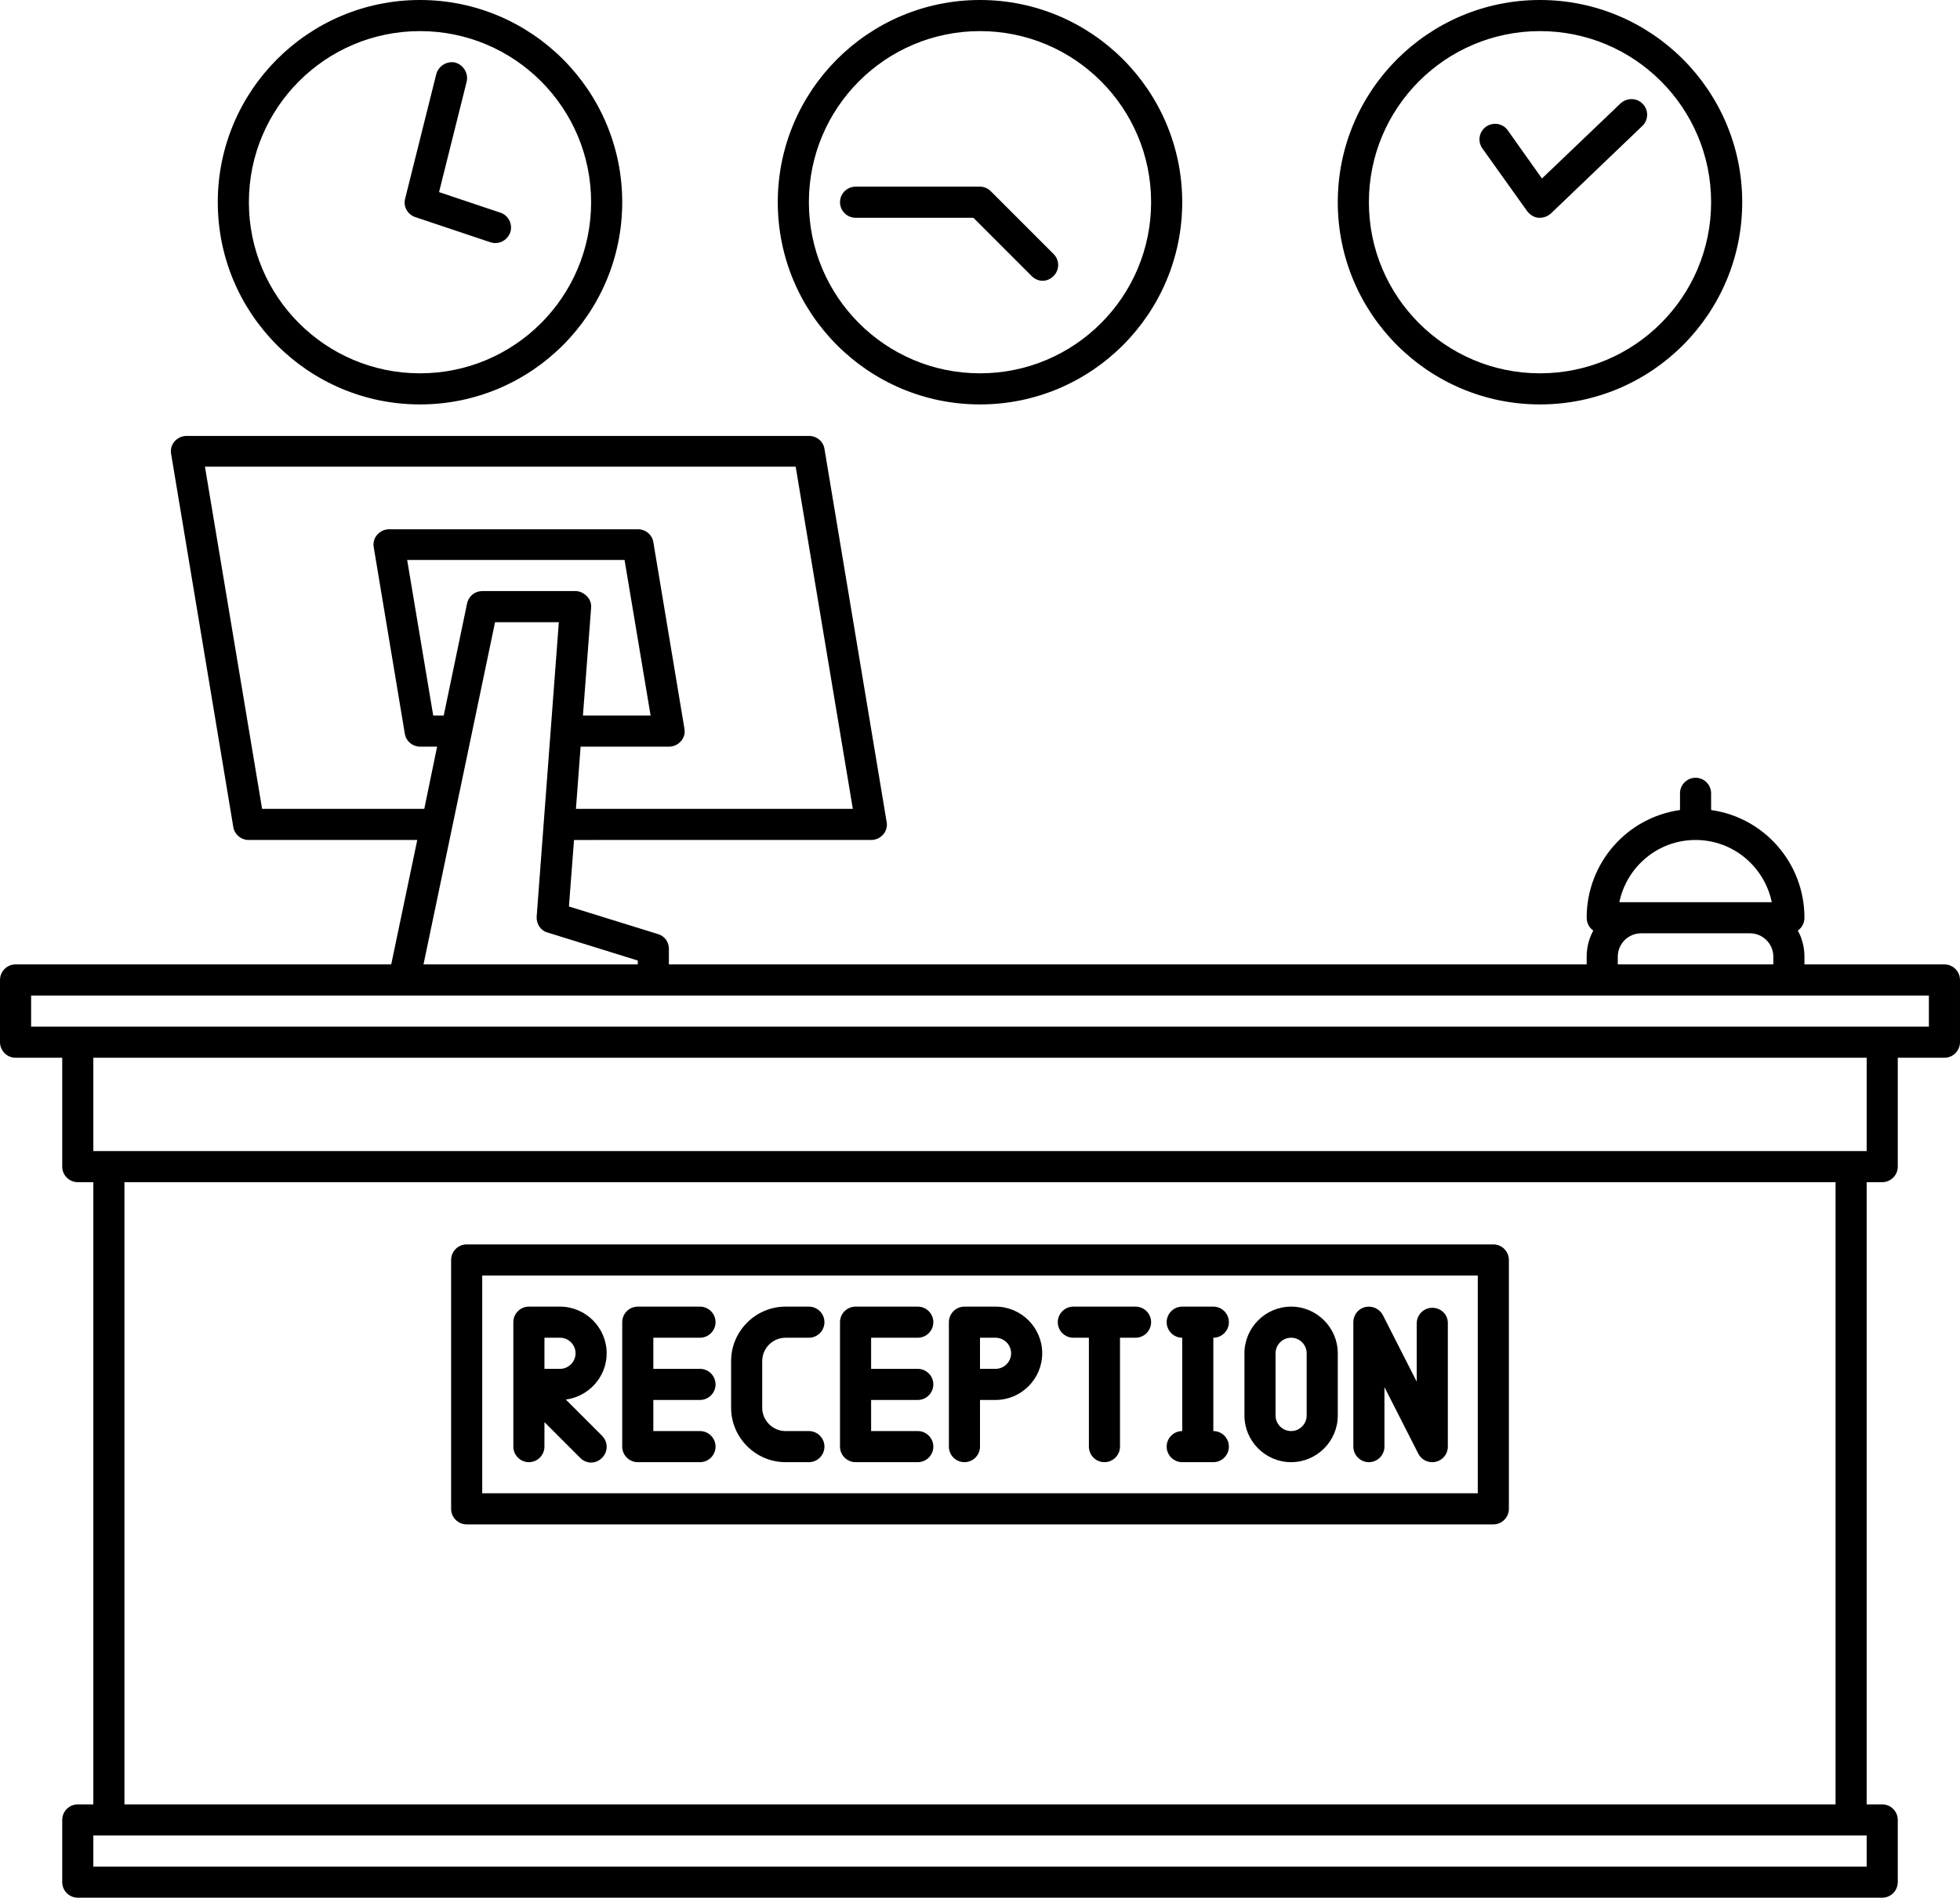
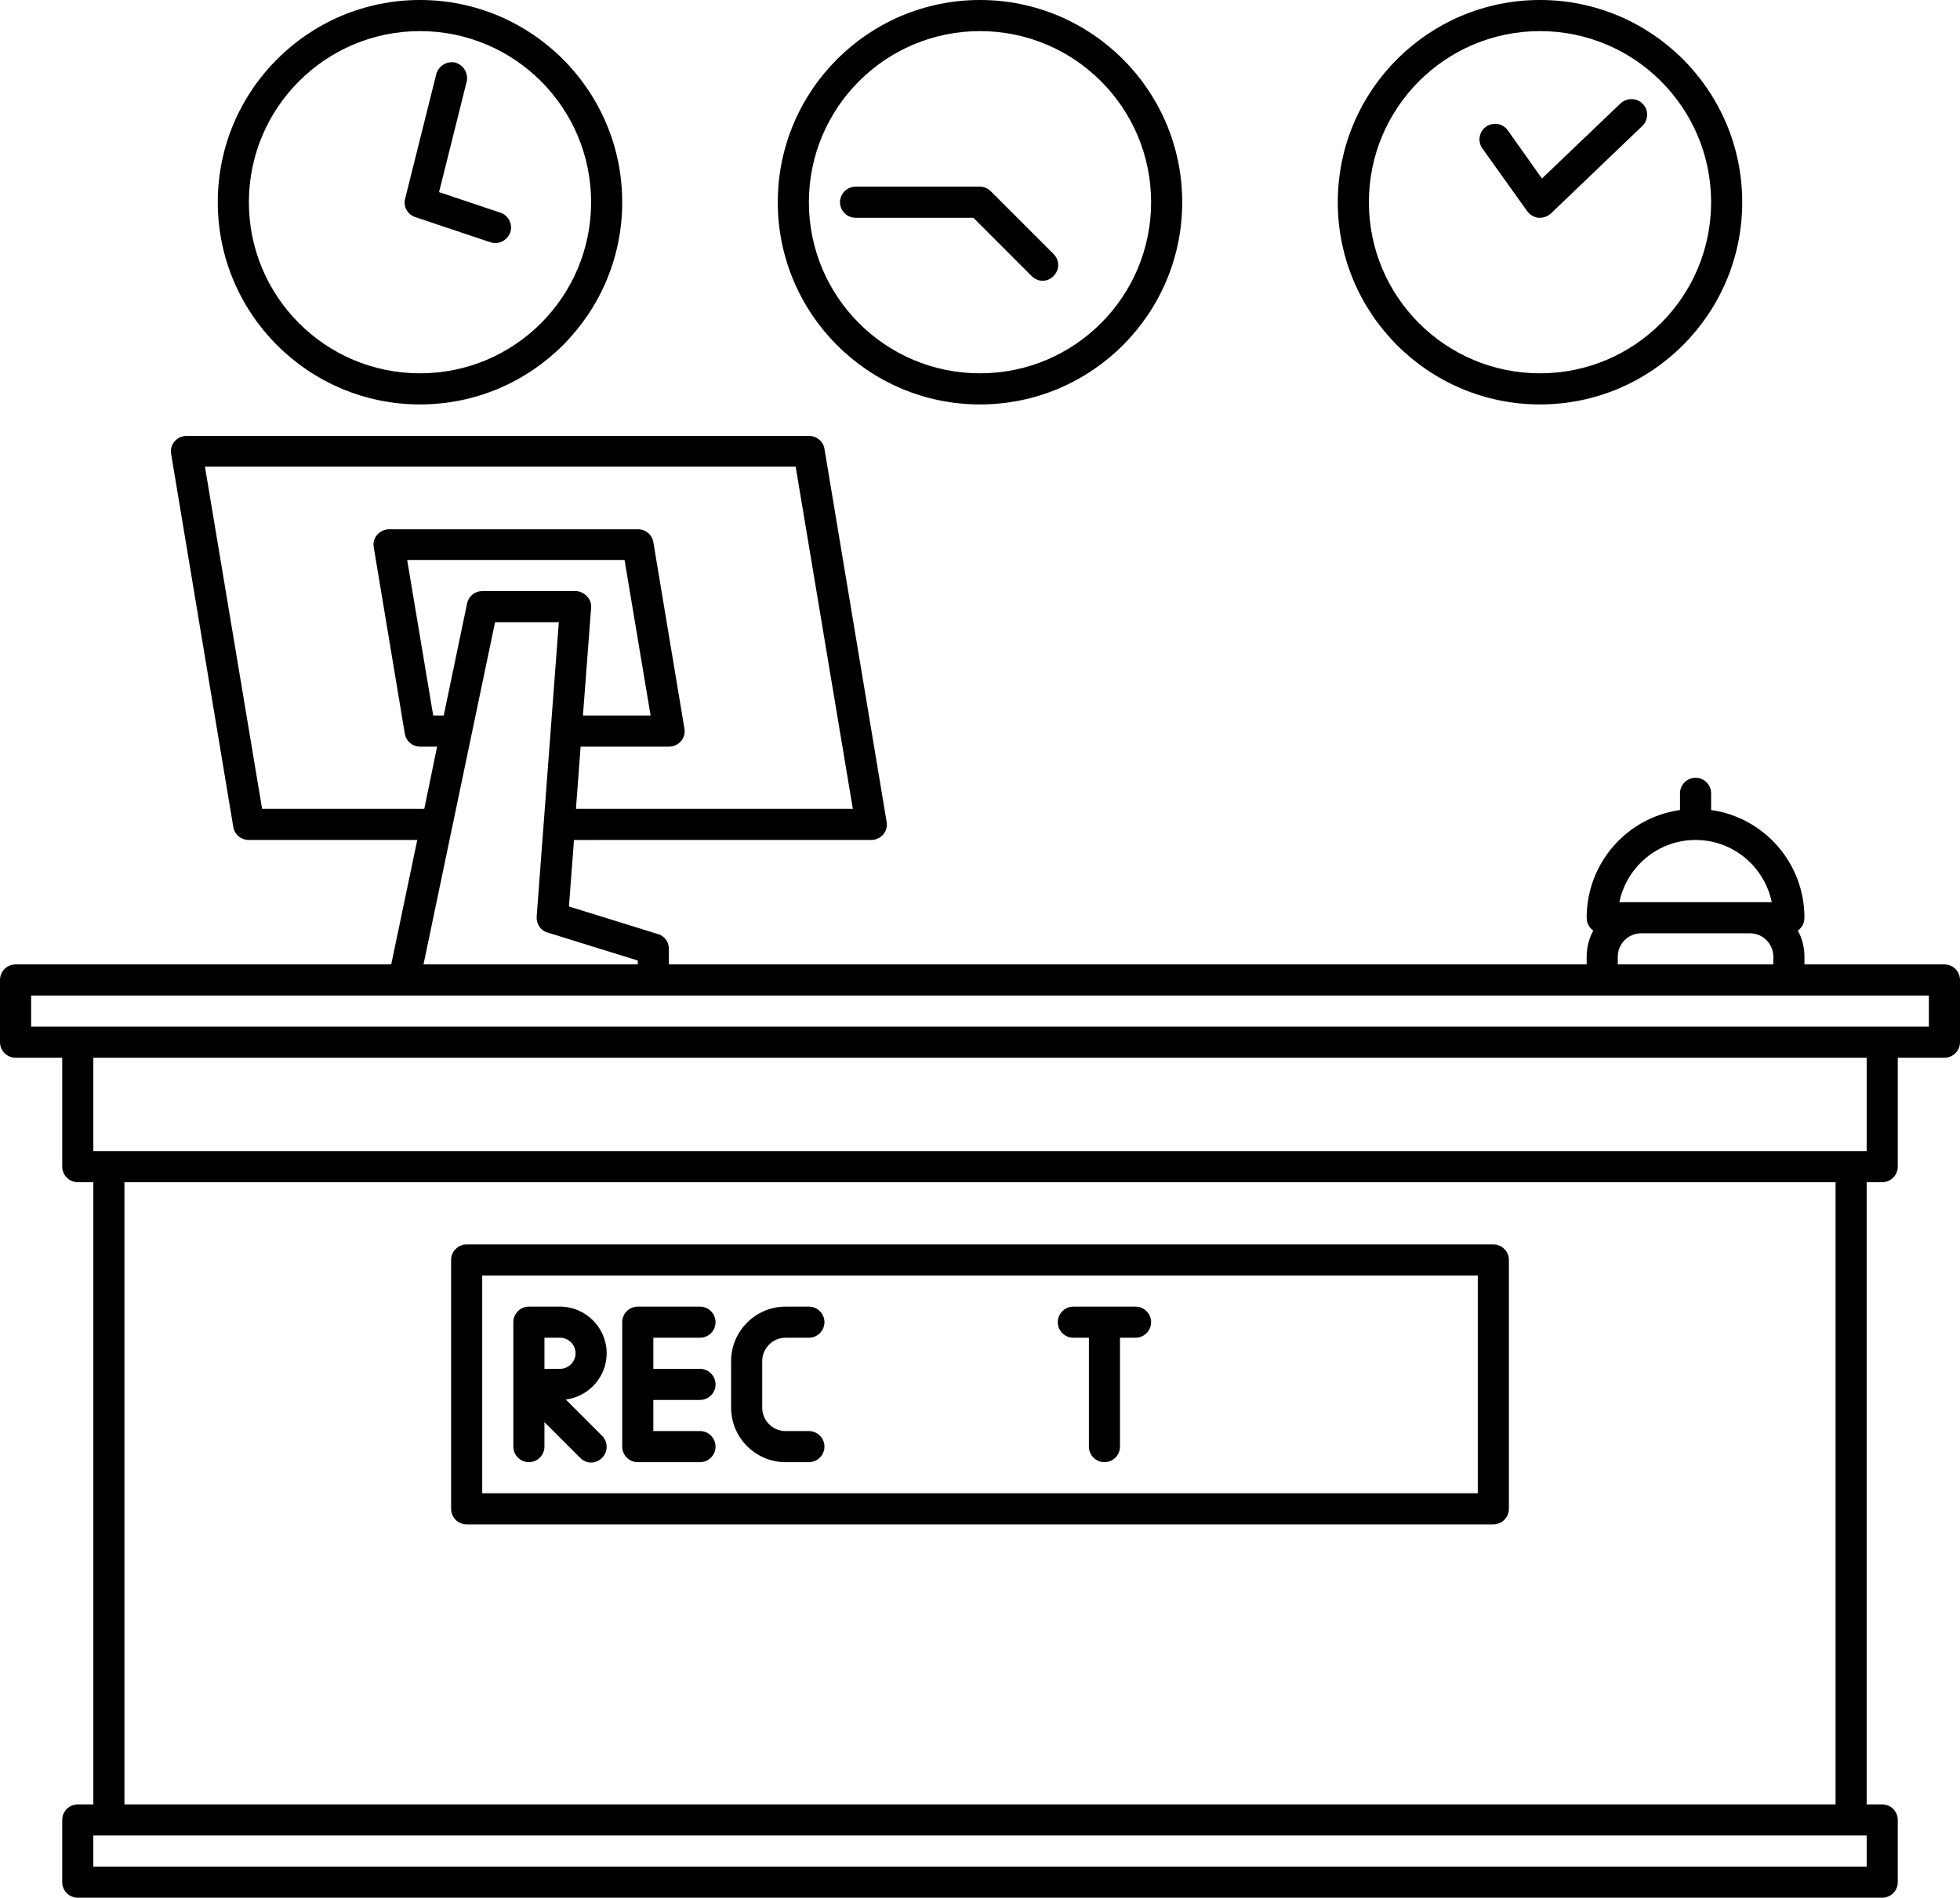
<svg xmlns="http://www.w3.org/2000/svg" height="488.0" preserveAspectRatio="xMidYMid meet" version="1.0" viewBox="4.0 12.0 504.0 488.0" width="504.0" zoomAndPan="magnify">
  <g id="change1_1">
    <path d="M504,260h-36v-2c0-2.4-0.6-4.7-1.7-6.7c1-0.7,1.7-1.9,1.7-3.3c0-14.1-10.4-25.8-24-27.7V216c0-2.2-1.8-4-4-4s-4,1.8-4,4v4.3 c-13.6,1.9-24,13.6-24,27.7c0,1.4,0.7,2.6,1.7,3.3c-1.1,2-1.7,4.3-1.7,6.7v2H176v-4c0-1.8-1.1-3.3-2.8-3.8l-22.9-7.1l1.3-17.1H228 c1.2,0,2.3-0.5,3.1-1.4c0.8-0.9,1.1-2.1,0.9-3.2l-16-96c-0.3-1.9-2-3.3-3.9-3.3H52c-1.2,0-2.3,0.5-3.1,1.4c-0.8,0.9-1.1,2.1-0.9,3.2 l16,96c0.3,1.9,2,3.3,3.9,3.3h43.4l-6.7,32H8c-2.2,0-4,1.8-4,4v16c0,2.2,1.8,4,4,4h12v28c0,2.2,1.8,4,4,4h4v160h-4c-2.2,0-4,1.8-4,4 v16c0,2.2,1.8,4,4,4h464c2.2,0,4-1.8,4-4v-16c0-2.2-1.8-4-4-4h-4V316h4c2.2,0,4-1.8,4-4v-28h12c2.2,0,4-1.8,4-4v-16 C508,261.8,506.2,260,504,260z M440,228c9.7,0,17.7,6.9,19.6,16H454h-28h-5.6C422.3,234.9,430.3,228,440,228z M420,258 c0-3.3,2.7-6,6-6h28c3.3,0,6,2.7,6,6v2h-40V258z M118.1,196h-2.7l-6.7-40h55.9l6.7,40h-17.4l2.1-27.7c0.1-1.1-0.3-2.2-1.1-3 s-1.8-1.3-2.9-1.3h-24c-1.9,0-3.5,1.3-3.9,3.2L118.1,196z M71.4,220l-14.7-88h151.9l14.7,88h-71.2l1.2-16H176c1.2,0,2.3-0.5,3.1-1.4 c0.8-0.9,1.1-2.1,0.9-3.2l-8-48c-0.3-1.9-2-3.3-3.9-3.3h-64c-1.2,0-2.3,0.5-3.1,1.4c-0.8,0.9-1.1,2.1-0.9,3.2l8,48 c0.3,1.9,2,3.3,3.9,3.3h4.4l-3.3,16H71.4z M131.3,172h16.4l-5.7,75.7c-0.1,1.9,1,3.6,2.8,4.1L168,259v1h-55.1L131.3,172z M484,492 H28v-8h4h448h4V492z M476,476H36V316h440V476z M484,308H28v-24h456V308z M500,276H12v-8h488V276z" />
  </g>
  <g id="change1_2">
    <path d="M124,404h264c2.2,0,4-1.8,4-4v-64c0-2.2-1.8-4-4-4H124c-2.2,0-4,1.8-4,4v64C120,402.2,121.8,404,124,404z M128,340h256v56 H128V340z" />
  </g>
  <g id="change1_3">
    <path d="M149.5,371.9c5.9-0.8,10.5-5.8,10.5-11.9c0-6.6-5.4-12-12-12h-8c-2.2,0-4,1.8-4,4c0,0,0,16,0,16v16c0,2.2,1.8,4,4,4 s4-1.8,4-4v-6.3l9.2,9.2c0.8,0.8,1.8,1.2,2.8,1.2s2-0.4,2.8-1.2c1.6-1.6,1.6-4.1,0-5.7L149.5,371.9z M144,356h4c2.2,0,4,1.8,4,4 s-1.8,4-4,4h-4V356z" />
  </g>
  <g id="change1_4">
-     <path d="M260,348h-8c-2.2,0-4,1.8-4,4v32c0,2.2,1.8,4,4,4s4-1.8,4-4v-12h4c6.6,0,12-5.4,12-12S266.6,348,260,348z M260,364h-4v-8h4 c2.2,0,4,1.8,4,4S262.2,364,260,364z" />
-   </g>
+     </g>
  <g id="change1_5">
    <path d="M184,356c2.2,0,4-1.8,4-4s-1.8-4-4-4h-16c-2.2,0-4,1.8-4,4v32c0,2.2,1.8,4,4,4h16c2.2,0,4-1.8,4-4s-1.8-4-4-4h-12v-8h12 c2.2,0,4-1.8,4-4s-1.8-4-4-4h-12v-8H184z" />
  </g>
  <g id="change1_6">
    <path d="M206,356h6c2.2,0,4-1.8,4-4s-1.8-4-4-4h-6c-7.7,0-14,6.3-14,14v12c0,7.7,6.3,14,14,14h6c2.2,0,4-1.8,4-4s-1.8-4-4-4h-6 c-3.3,0-6-2.7-6-6v-12C200,358.7,202.7,356,206,356z" />
  </g>
  <g id="change1_7">
-     <path d="M240,356c2.2,0,4-1.8,4-4s-1.8-4-4-4h-16c-2.2,0-4,1.8-4,4v32c0,2.2,1.8,4,4,4h16c2.2,0,4-1.8,4-4s-1.8-4-4-4h-12v-8h12 c2.2,0,4-1.8,4-4s-1.8-4-4-4h-12v-8H240z" />
-   </g>
+     </g>
  <g id="change1_8">
-     <path d="M336,348c-6.6,0-12,5.4-12,12v16c0,6.6,5.4,12,12,12s12-5.4,12-12v-16C348,353.4,342.6,348,336,348z M340,376 c0,2.2-1.8,4-4,4s-4-1.8-4-4v-16c0-2.2,1.8-4,4-4s4,1.8,4,4V376z" />
-   </g>
+     </g>
  <g id="change1_9">
    <path d="M296,348h-16c-2.2,0-4,1.8-4,4s1.8,4,4,4h4v28c0,2.2,1.8,4,4,4s4-1.8,4-4v-28h4c2.2,0,4-1.8,4-4S298.2,348,296,348z" />
  </g>
  <g id="change1_10">
-     <path d="M320,352c0-2.2-1.8-4-4-4h-8c-2.2,0-4,1.8-4,4s1.8,4,4,4v24c-2.2,0-4,1.8-4,4s1.8,4,4,4h8c2.2,0,4-1.8,4-4s-1.8-4-4-4v-24 C318.2,356,320,354.2,320,352z" />
-   </g>
+     </g>
  <g id="change1_11">
-     <path d="M372.3,348.3c-2.2,0-4,1.8-4,4v15l-8.7-17.1c-0.8-1.6-2.7-2.5-4.5-2.1c-1.8,0.4-3.1,2-3.1,3.9v32c0,2.2,1.8,4,4,4s4-1.8,4-4 v-15.3l8.7,17.1c0.7,1.4,2.1,2.2,3.6,2.2c0.3,0,0.6,0,0.9-0.1c1.8-0.4,3.1-2,3.1-3.9v-31.8C376.3,350,374.5,348.3,372.3,348.3z" />
-   </g>
+     </g>
  <g id="change1_12">
    <path d="M256,116c28.7,0,52-23.3,52-52s-23.3-52-52-52s-52,23.3-52,52S227.3,116,256,116z M256,20c24.3,0,44,19.7,44,44 s-19.7,44-44,44s-44-19.7-44-44S231.7,20,256,20z" />
  </g>
  <g id="change1_13">
    <path d="M112,116c28.7,0,52-23.3,52-52s-23.3-52-52-52S60,35.3,60,64S83.3,116,112,116z M112,20c24.3,0,44,19.7,44,44 s-19.7,44-44,44S68,88.3,68,64S87.7,20,112,20z" />
  </g>
  <g id="change1_14">
    <path d="M400,116c28.7,0,52-23.3,52-52s-23.3-52-52-52s-52,23.3-52,52S371.3,116,400,116z M400,20c24.3,0,44,19.7,44,44 s-19.7,44-44,44s-44-19.7-44-44S375.7,20,400,20z" />
  </g>
  <g id="change1_15">
    <path d="M110.7,67.8l19.4,6.5c0.4,0.1,0.8,0.2,1.3,0.2c1.7,0,3.2-1.1,3.8-2.7c0.7-2.1-0.4-4.4-2.5-5.1l-15.8-5.3l7.1-28.4 c0.5-2.1-0.8-4.3-2.9-4.9c-2.1-0.5-4.3,0.8-4.9,2.9l-8,32C107.6,65.1,108.8,67.1,110.7,67.8z" />
  </g>
  <g id="change1_16">
    <path d="M269.3,83c0.8,0.8,1.8,1.2,2.8,1.2s2-0.4,2.8-1.2c1.6-1.6,1.6-4.1,0-5.7l-16.1-16.1c-0.8-0.8-1.8-1.2-2.8-1.2h-32 c-2.2,0-4,1.8-4,4s1.8,4,4,4h30.3L269.3,83z" />
  </g>
  <g id="change1_17">
    <path d="M396.7,66.3c0.7,0.9,1.7,1.6,2.9,1.7c0.1,0,0.3,0,0.4,0c1,0,2-0.4,2.8-1.1l23.5-22.5c1.6-1.5,1.7-4.1,0.1-5.7 c-1.5-1.6-4.1-1.6-5.7-0.1l-20.2,19.3l-8.8-12.4c-1.3-1.8-3.8-2.2-5.6-0.9c-1.8,1.3-2.2,3.8-0.9,5.6L396.7,66.3z" />
  </g>
</svg>